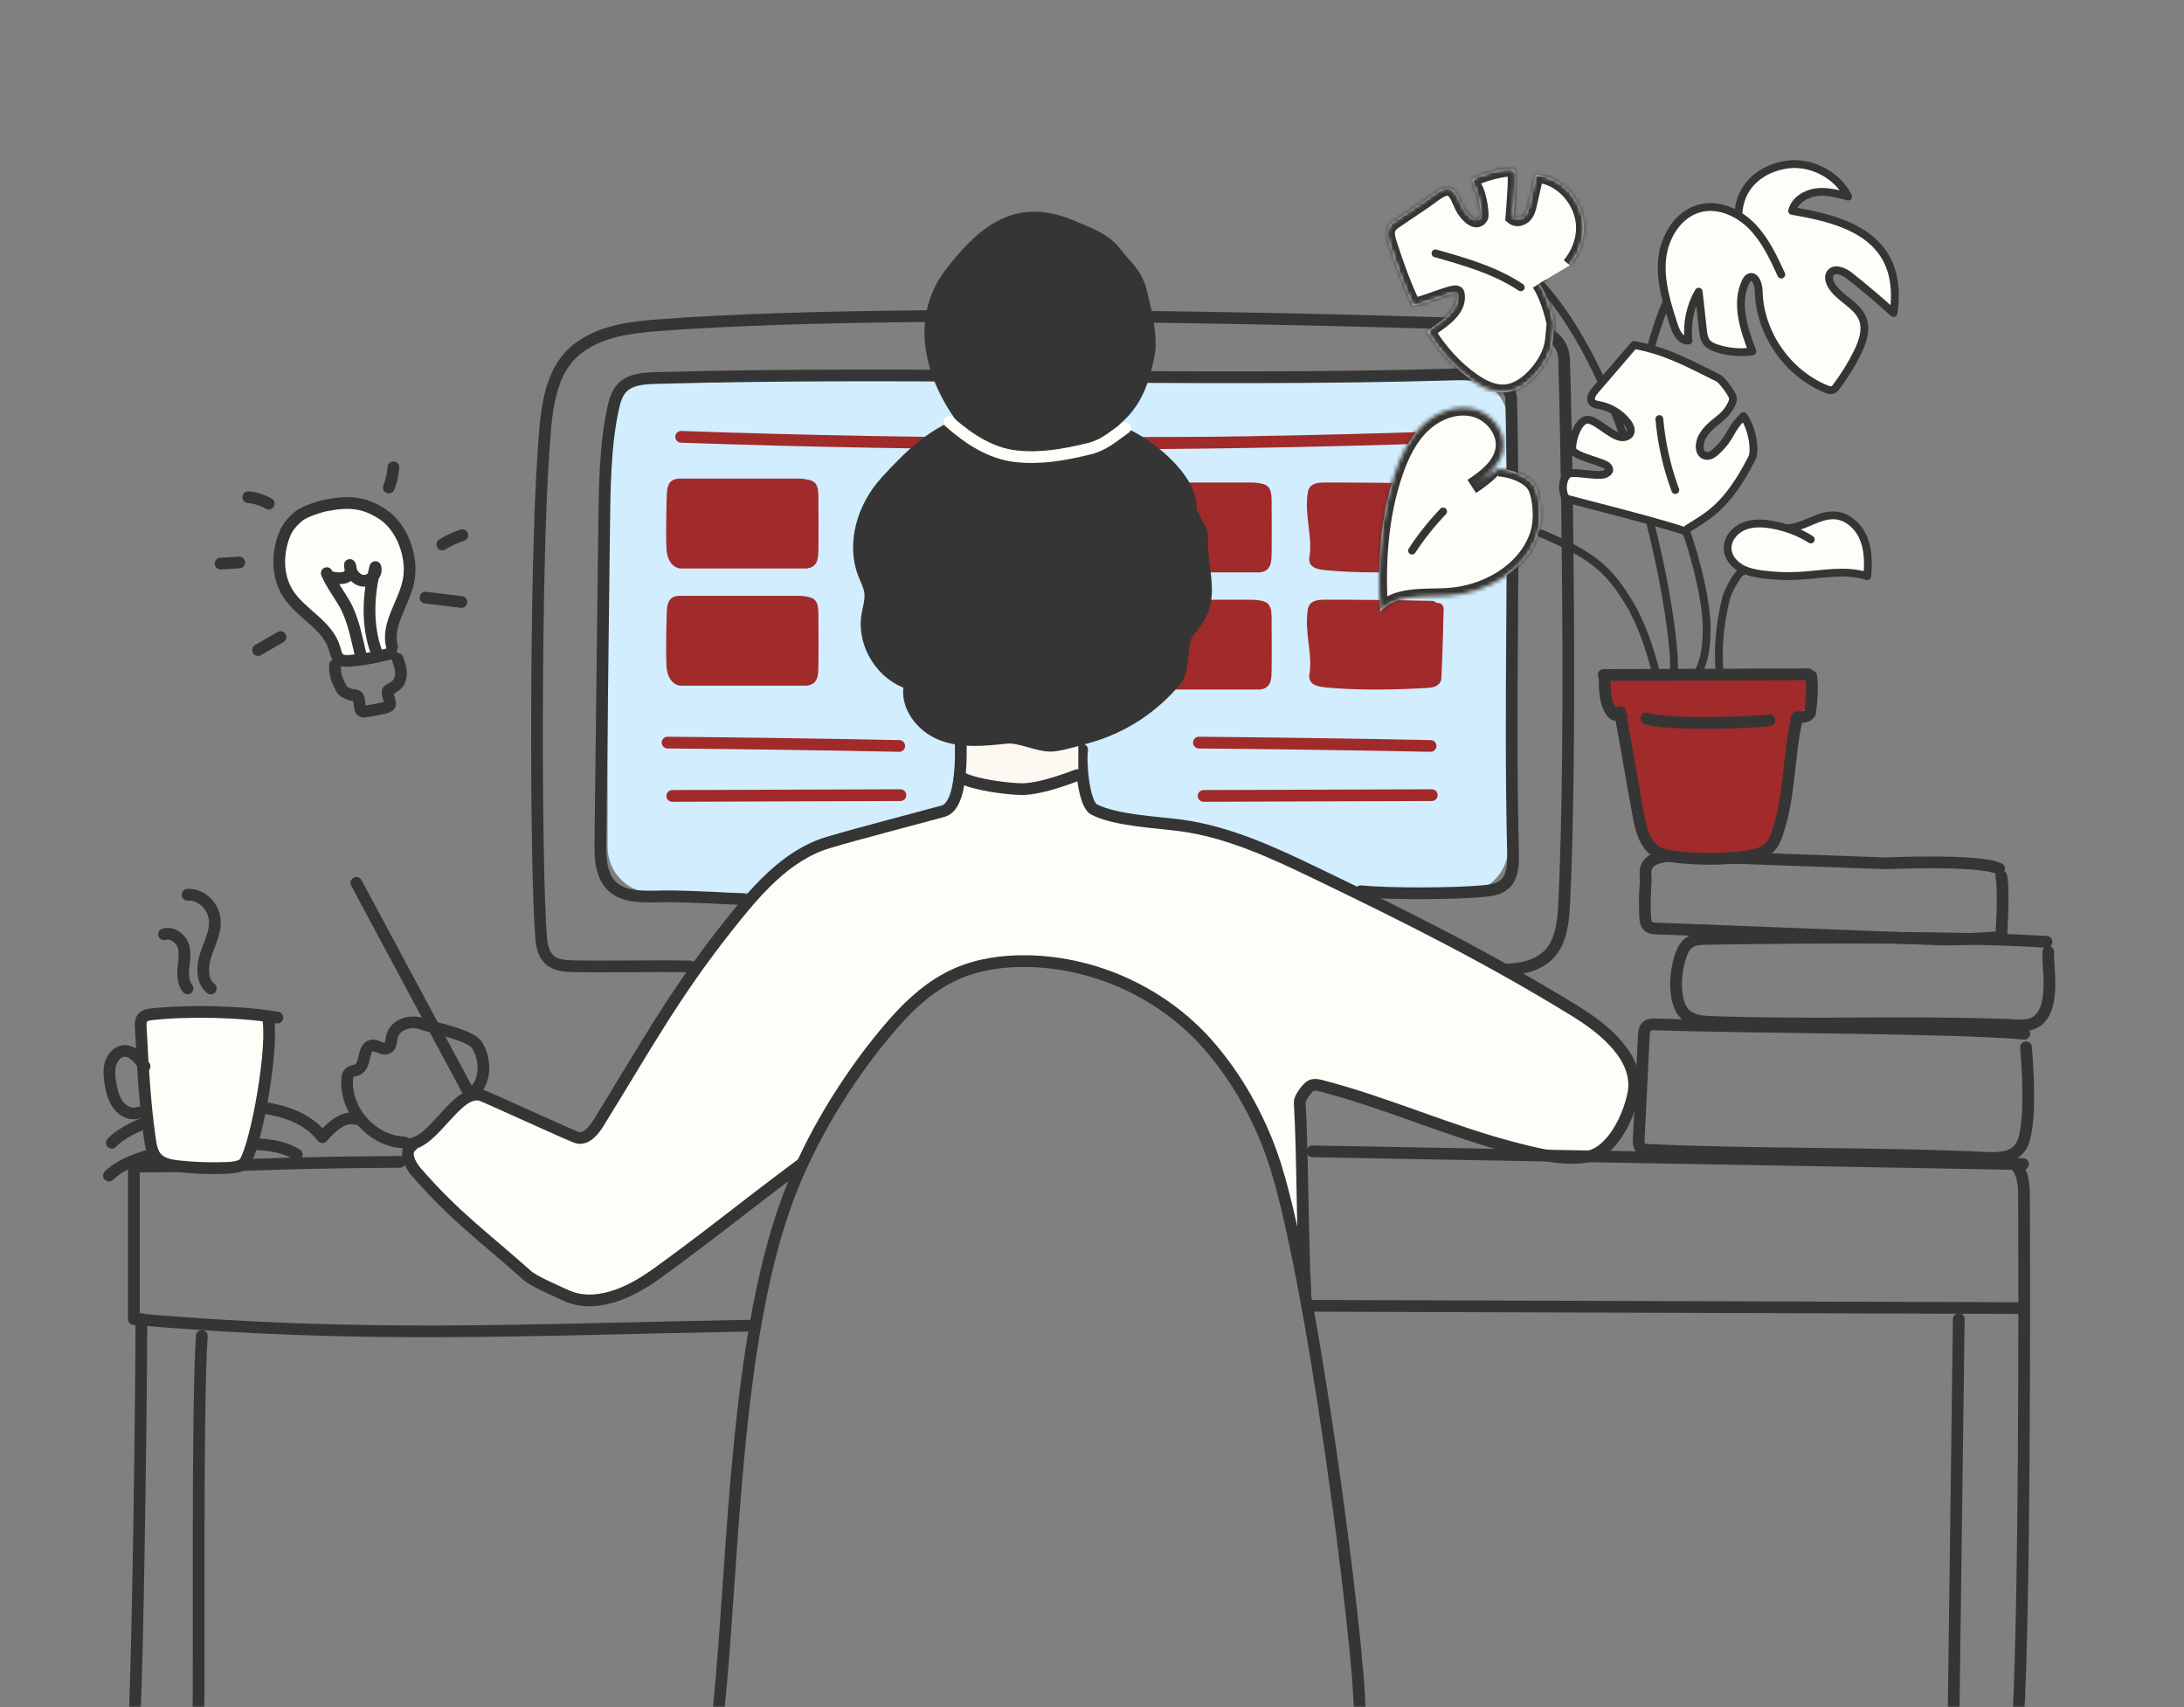
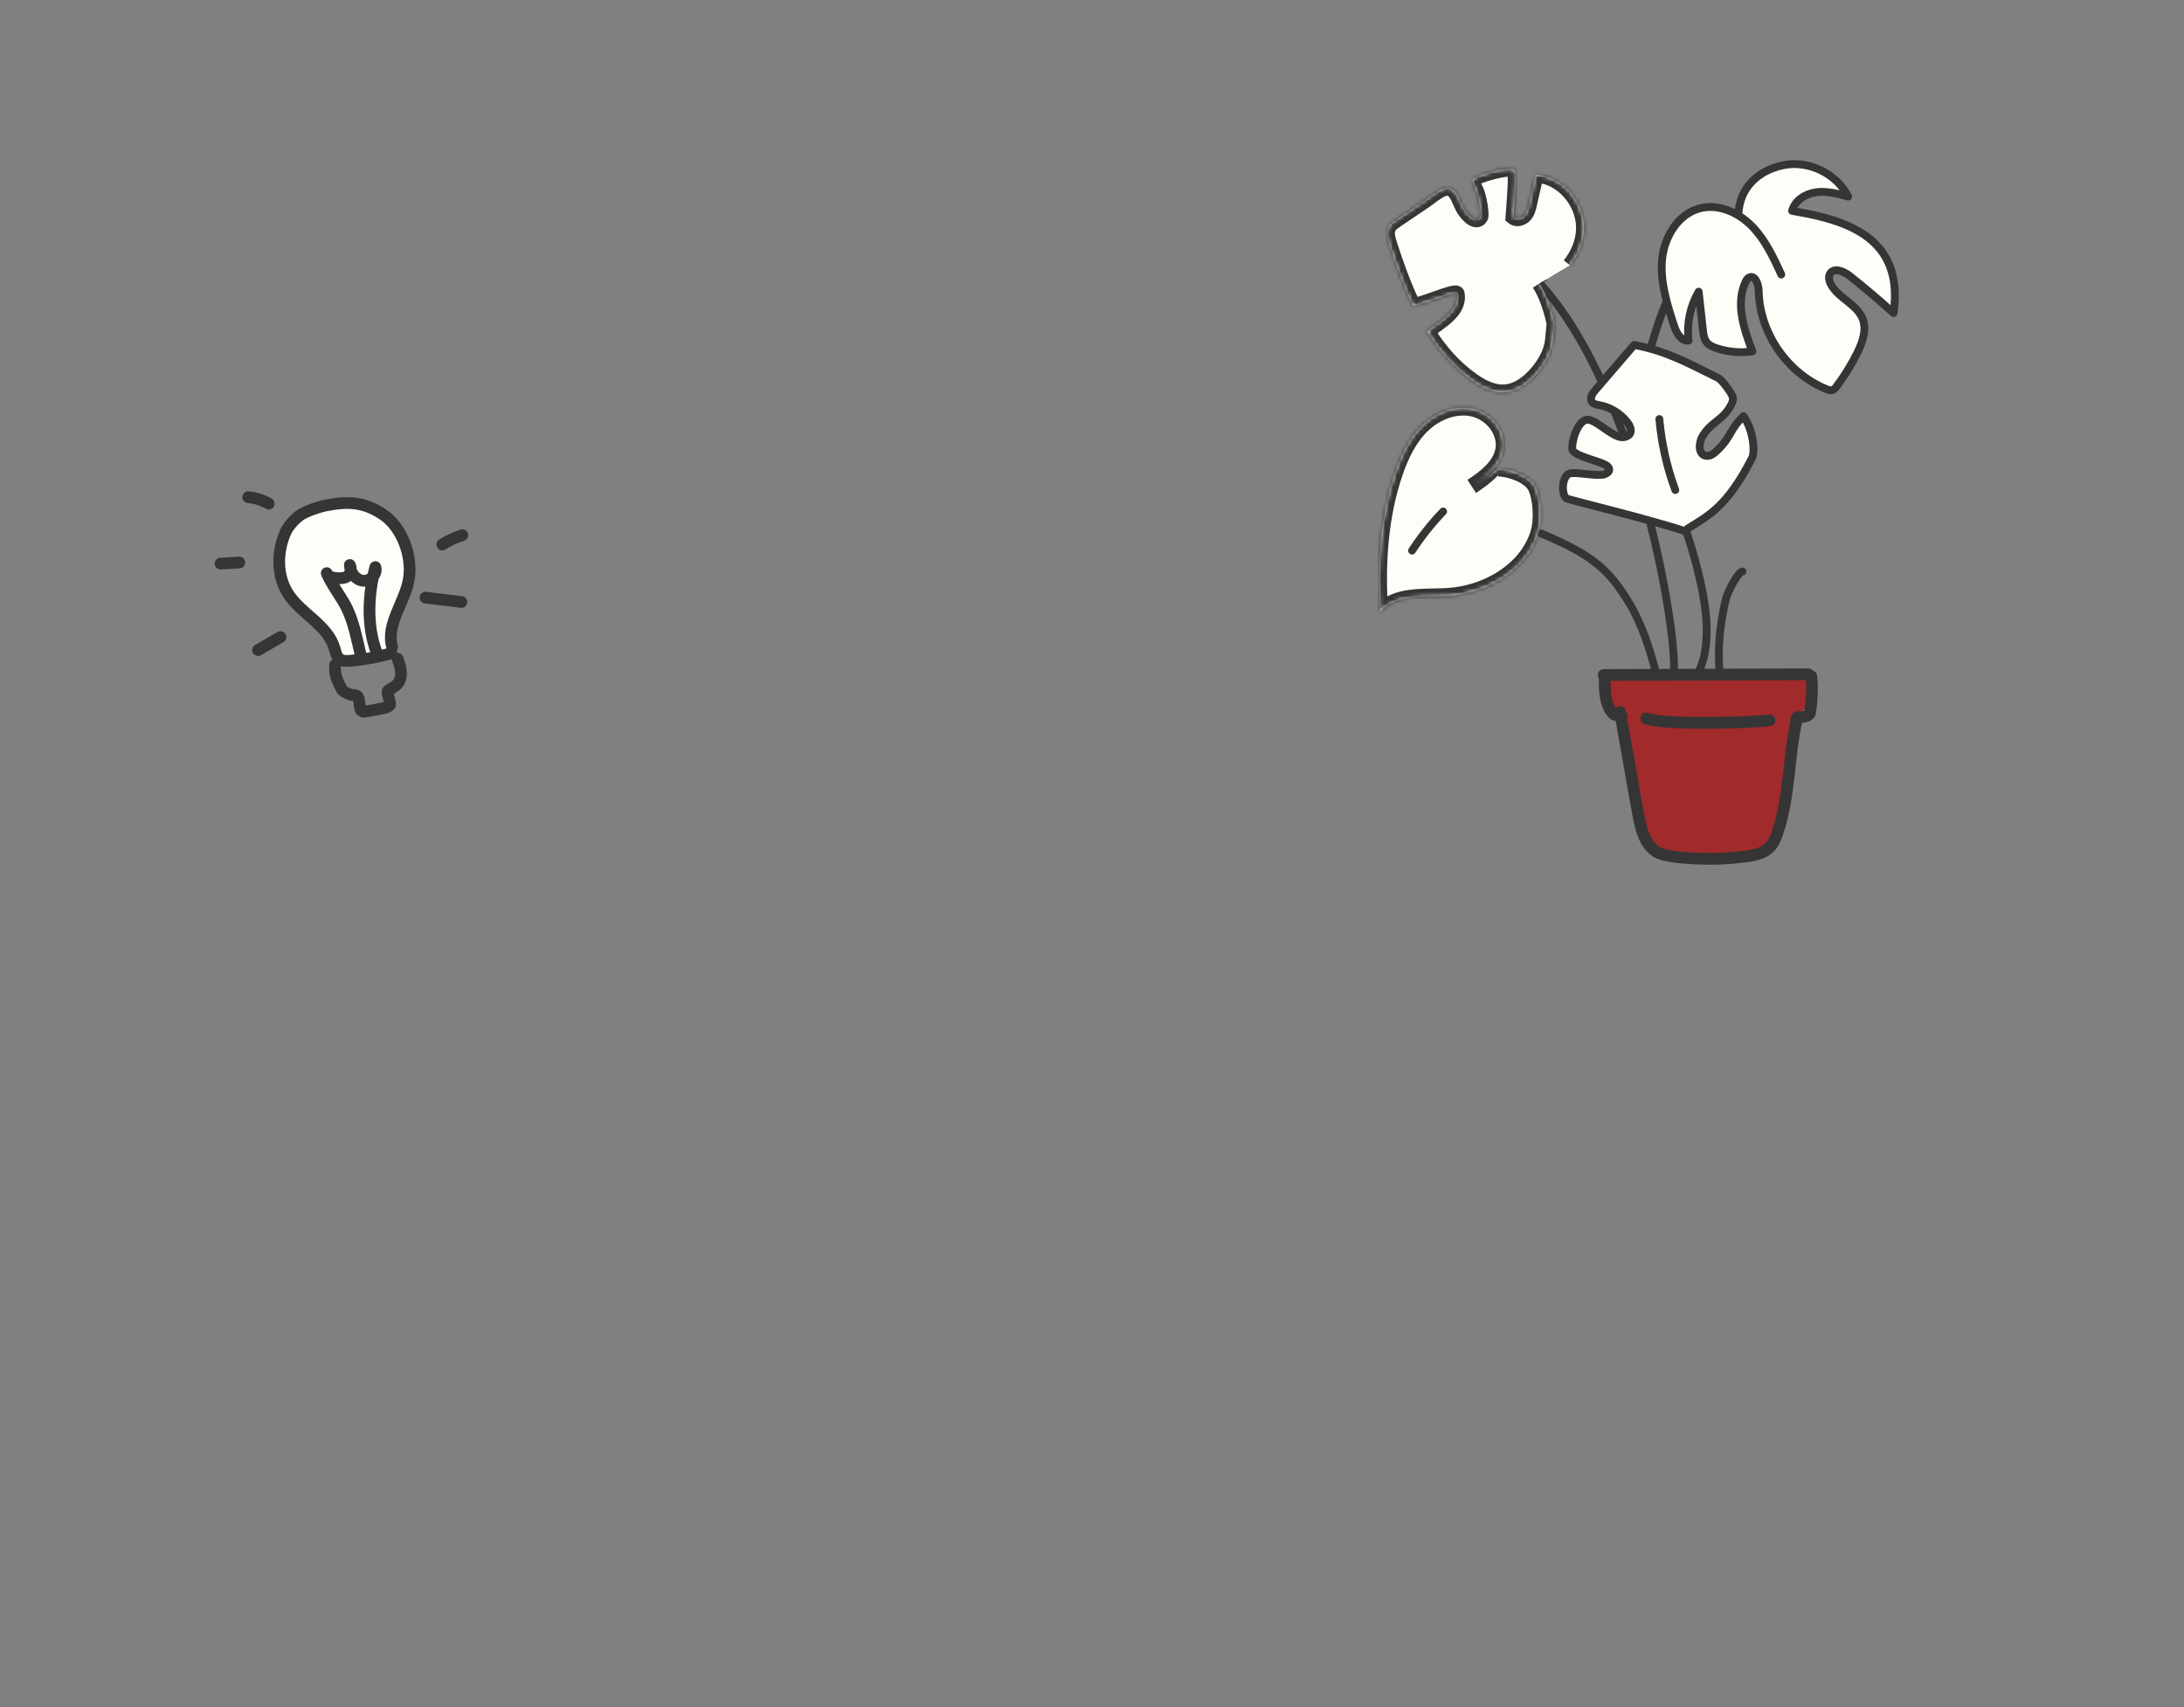
<svg xmlns="http://www.w3.org/2000/svg" width="559" height="437" viewBox="0 0 559 437" fill="none">
  <rect x="0" y="0" width="559" height="437" fill="#808080" stroke="none" />
  <mask id="mask0_142_333" style="mask-type:alpha" maskUnits="userSpaceOnUse" x="0" y="0" width="559" height="437">
-     <path d="M30 0H529C545.569 0 559 13.431 559 30V407C559 423.569 545.569 437 529 437H30C13.431 437 0 423.569 0 407V30C0 13.431 13.431 0 30 0Z" fill="#FEF8F3" />
-   </mask>
+     </mask>
  <g mask="url(#mask0_142_333)">
    <path d="M167.29 96.52H374.27C380.77 96.52 386.04 101.79 386.04 108.29V216.83C386.04 223.33 380.77 228.6 374.27 228.6H167.29C160.79 228.6 155.52 223.33 155.52 216.83V108.29C155.52 101.79 160.79 96.52 167.29 96.52Z" fill="#D1EDFE" />
    <path d="M332.61 326.33L325.46 295.32L313.63 271.58L291.34 252.87L275.11 246.55L249.8 247.1L233.57 256.45L213.76 281.07L203.59 300.74L183.43 314.09L157.23 331.42L150.49 332.1L134.95 326.46L106.55 299.98L104.82 294.97L122.16 278.87L147.99 291.23L154.07 286.44L183.78 240.77L200.15 221.79L222.98 212.16L243.34 207.62L244.85 200.19L266.79 201.84L276.69 198.65L280.1 207.62L311.43 212.85L344.85 228.25L396.78 254.87L414.52 267.25L418.23 275.5L414.93 287.68L408.95 295.72L392.86 296.13L336 278L333 281L335.29 327.08L332.61 326.33Z" fill="#FFFDF7" />
    <path d="M348 438C348.03 421.677 335.602 323.812 325.532 295.547C321.908 285.386 316.497 275.784 309.419 267.623C297.915 254.381 280.617 246.319 263.048 246.009C256.804 245.899 250.469 246.749 244.767 249.28C238.493 252.06 233.252 256.751 228.745 261.902C218.384 273.724 209.008 288.636 203.054 303.158C188.016 339.854 187.976 397.504 184 436.94" stroke="#353535" stroke-width="3" stroke-linecap="round" stroke-linejoin="round" />
    <path d="M276.98 191.89C276.49 194.83 277.31 205.83 280.06 207.21C285.77 210.06 296 210.42 302.32 211.28C314.37 212.92 325.61 218.12 336.56 223.39C360.13 234.74 380.87 245.09 403.16 258.79C411.05 263.64 419.88 271.05 418.02 280.12C416.76 286.28 412.41 295.11 406.2 296.07C399.99 297.03 393.7 295.44 387.62 293.87C370.92 289.55 354.93 282.25 338.23 277.93C337.24 277.67 336.09 277.45 335.27 278.06C334.37 278.74 332.59 281.08 332.66 282.2C333.45 295.03 333.34 317.97 334.13 330.79" stroke="#353535" stroke-width="3" stroke-linecap="round" stroke-linejoin="round" />
    <path d="M247 188H276V199L262 202L247 201V188Z" fill="#FEF8F3" />
    <path d="M245.68 186.3C245.68 186.3 247.47 205.97 241.42 207.62C233.5 209.78 219.94 213.28 212.07 215.62C201.02 218.9 193.17 228.43 186.02 237.47C172.32 254.79 164.89 268.55 153.25 287.32C152.03 289.29 150.29 291.55 147.99 291.24C146.85 291.08 124.2 280.58 123.07 280.29C116.81 278.68 111.08 292.7 104.62 292.84" stroke="#353535" stroke-width="3" stroke-linecap="round" stroke-linejoin="round" />
    <path d="M205.1 297.99C190.5 308.82 182.66 315.45 167.92 326.1C161.1 331.03 152.09 335.11 144.52 331.42C142.39 330.38 136.72 328.04 134.95 326.46C123.52 316.27 116.6 311.52 106.55 299.98C104.86 298.04 103.31 294.76 105.42 293.29" stroke="#353535" stroke-width="3" stroke-linecap="round" stroke-linejoin="round" />
    <path d="M119.58 278.91L91.21 225.98" stroke="#353535" stroke-width="3" stroke-linecap="round" stroke-linejoin="round" />
    <path d="M120.51 280.04C124.22 277.77 124.7 271.51 122.06 267.45C120.37 264.85 110.75 263.05 107.83 262.02C104.91 260.99 100.98 262.32 100.32 265.35C100.09 266.41 100.14 267.77 99.18 268.27C97.95 268.91 96.56 267.4 95.19 267.61C92.73 267.99 93.8 272.5 91.62 273.71C90.92 274.1 89.99 274.06 89.42 274.62C89 275.04 88.9 275.68 88.86 276.27C88.32 284.35 95.39 292.15 103.48 292.41" stroke="#353535" stroke-width="3" stroke-linecap="round" stroke-linejoin="round" />
    <path d="M275.66 198.4C275.66 198.4 266.86 201.98 261.63 201.98C258.16 201.98 249.25 200.88 245.95 198.95" stroke="#353535" stroke-width="3" stroke-linecap="round" stroke-linejoin="round" />
    <path d="M348.29 228.12C355.64 228.85 372.39 228.78 379.75 228.08C381.61 227.9 383.57 227.63 385 226.44C387.22 224.58 387.33 221.26 387.26 218.37C386.3 178.68 387.76 142.09 386.8 102.4C386.8 102.4 387.69 95.38 372.34 95.84C304.16 97.85 235.92 94.85 167.74 96.76C164.69 96.85 161.3 97.08 159.2 99.3C157.87 100.71 157.33 102.67 156.92 104.55C154.86 113.88 154.74 125.32 154.63 134.88C154.31 161.66 153.99 188.44 153.67 215.22C153.63 218.67 153.64 222.31 155.41 225.27C158.23 230 164.48 229.52 169.98 229.42C175.48 229.32 190.11 230.16 190.11 230.16" stroke="#353535" stroke-width="3" stroke-linecap="round" stroke-linejoin="round" />
    <path d="M176.63 247.37C168.08 247.19 155.42 247.49 146.87 247.31C144.64 247.26 142.19 247.13 140.58 245.59C139.14 244.21 138.67 242.08 138.51 240.09C137.01 221.19 137.01 145.56 139.07 116.27C139.77 106.28 140.11 95 148.15 89.03C153.92 84.75 161.21 83.8 168.37 83.25C240.82 77.74 389.85 83.4 389.85 83.4C389.85 83.4 400.03 83.95 400.34 92.07C400.72 102.13 402.59 189.29 400.28 232.51C399.8 241.39 397.25 247.64 385.7 248.19" stroke="#353535" stroke-width="3" stroke-linecap="round" stroke-linejoin="round" />
    <path d="M517.81 297.96C453.44 296.76 400.28 295.9 335.91 294.69" stroke="#353535" stroke-width="3" stroke-linecap="round" stroke-linejoin="round" />
    <path d="M102.35 297.38C62.73 297.67 73.88 298.33 34.26 298.61V337.61C92.39 342.69 133.14 340.36 191.48 339.31" stroke="#353535" stroke-width="3" stroke-linecap="round" stroke-linejoin="round" />
    <path d="M515.54 297.93C517.84 299.86 518.04 303.27 518.05 306.27C518.18 336.8 518.2 408.96 516.6 439.45" stroke="#353535" stroke-width="3" stroke-linecap="round" stroke-linejoin="round" />
    <path d="M517.16 334.81C463.79 334.62 389.12 334.42 335.74 334.23" stroke="#353535" stroke-width="3" stroke-linecap="round" stroke-linejoin="round" />
    <path d="M501.35 337.63L500.03 438.62" stroke="#353535" stroke-width="3" stroke-linecap="round" stroke-linejoin="round" />
    <path d="M36.19 337.61C36.16 356.6 35.37 421.32 34.4 440.28" stroke="#353535" stroke-width="3" stroke-linecap="round" stroke-linejoin="round" />
    <path d="M51.65 341.93C50.41 361.1 51.05 422.17 50.77 441.38" stroke="#353535" stroke-width="3" stroke-linecap="round" stroke-linejoin="round" />
    <path d="M518.56 268.07C518.56 268.07 519.86 282.13 518.56 289.33C518.27 290.96 517.94 292.67 516.9 293.97C514.92 296.44 511.26 296.5 508.1 296.34C481.79 295.03 447.96 295.61 421.64 294.3C421.04 294.27 420.39 294.22 419.95 293.81C419.4 293.3 419.4 292.45 419.44 291.71C419.87 282.82 420.3 273.93 420.74 265.05C420.78 264.23 420.86 263.31 421.46 262.75C422.07 262.18 423 262.17 423.83 262.2C448.95 263.07 498.54 262.92 518.14 264.57" stroke="#353535" stroke-width="3" stroke-linecap="round" stroke-linejoin="round" />
    <path d="M524.262 243.618C523.962 246.848 526.272 257.648 521.482 261.288C519.302 262.948 516.252 262.408 513.512 262.308C488.312 261.368 463.182 262.508 437.982 261.568C435.502 261.478 433.232 261.298 431.382 259.638C428.482 257.048 428.682 250.348 429.622 246.578C430.152 244.438 430.852 242.068 432.782 241.008C433.912 240.388 435.262 240.348 436.552 240.318C466.432 239.798 504.562 239.828 523.812 241.068" stroke="#353535" stroke-width="3" stroke-linecap="round" stroke-linejoin="round" />
    <path d="M512.222 224.267C513.022 227.637 512.222 239.807 512.222 239.807C512.222 239.807 501.872 240.657 496.312 240.447C472.212 239.517 448.102 238.587 424.002 237.657C423.282 237.627 422.502 237.577 421.942 237.127C421.232 236.547 421.122 235.527 421.082 234.617C420.942 231.747 420.982 228.867 421.202 226.007C421.382 223.627 420.582 222.367 422.272 220.687C424.722 218.237 433.272 219.177 433.272 219.177L482.652 220.967C482.652 220.967 506.702 219.877 511.672 222.347" stroke="#353535" stroke-width="3" stroke-linecap="round" stroke-linejoin="round" />
    <path d="M91.21 286.44C88.05 285.39 84.68 288.54 82.51 291.06C77.64 284.68 68.71 283.22 60.68 283.01C47.13 282.65 32.62 288.06 28.64 292.49" stroke="#353535" stroke-width="3" stroke-linecap="round" stroke-linejoin="round" />
    <path d="M75.96 295.5C72.2 293.12 67.52 292.88 63.07 292.79C57.27 292.68 51.43 292.72 45.75 293.9C40.07 295.08 32.01 296.83 27.88 300.9" stroke="#353535" stroke-width="3" stroke-linecap="round" stroke-linejoin="round" />
    <path d="M368.74 111.91C303.96 114.12 239.11 114.08 174.34 111.81L368.74 111.91Z" fill="#A12A2A" />
    <path d="M368.74 111.91C303.96 114.12 239.11 114.08 174.34 111.81" stroke="#A12A2A" stroke-width="3" stroke-linecap="round" stroke-linejoin="round" />
    <path d="M368 155.815C368 155.815 367.754 167.439 367.43 173.406C367.42 173.669 367.39 173.945 367.056 174.161C366.564 174.484 365.571 174.568 364.685 174.615C356.551 175.073 347.709 175.23 339.693 174.475C338.581 174.369 337.322 174.208 336.831 173.763C336.535 173.5 336.575 173.19 336.624 172.893C337.588 167.355 335.276 161.697 336.24 156.158C336.29 155.853 336.368 155.522 336.85 155.297C337.44 155.022 338.414 155 339.289 155C348.378 154.992 357.456 155.094 366.534 155.302" fill="#A12A2A" />
    <path d="M368 155.815C368 155.815 367.754 167.439 367.43 173.406C367.42 173.669 367.39 173.945 367.056 174.161C366.564 174.484 365.571 174.568 364.685 174.615C356.551 175.073 347.709 175.23 339.693 174.475C338.581 174.369 337.322 174.208 336.831 173.763C336.535 173.5 336.575 173.19 336.624 172.893C337.588 167.355 335.276 161.697 336.24 156.158C336.29 155.853 336.368 155.522 336.85 155.297C337.44 155.022 338.414 155 339.289 155C348.378 154.992 357.456 155.094 366.534 155.302" stroke="#A12A2A" stroke-width="3" stroke-linecap="round" stroke-linejoin="round" />
    <path d="M207.961 156.578C207.961 156.578 208.071 169.924 207.921 171.968C207.881 172.481 207.781 173.007 207.572 173.383C207.262 173.95 206.303 174 206.303 174H174.294C173.145 174 172.186 172.469 172.086 170.483C171.886 166.224 172.086 159.302 172.166 156.733C172.196 155.952 172.236 155.097 172.566 154.551C172.935 153.916 174.054 154.004 174.054 154.004H204.684C204.684 154.004 206.602 154.083 207.352 154.517C208.101 154.951 207.861 156.707 207.991 158.055" fill="#A12A2A" />
    <path d="M207.961 156.578C207.961 156.578 208.071 169.924 207.921 171.968C207.881 172.481 207.781 173.007 207.572 173.383C207.262 173.95 206.303 174 206.303 174H174.294C173.145 174 172.186 172.469 172.086 170.483C171.886 166.224 172.086 159.302 172.166 156.733C172.196 155.952 172.236 155.097 172.566 154.551C172.935 153.916 174.054 154.004 174.054 154.004H204.684C204.684 154.004 206.602 154.083 207.352 154.517C208.101 154.951 207.861 156.707 207.991 158.055" stroke="#A12A2A" stroke-width="3" stroke-linecap="round" stroke-linejoin="round" />
    <path d="M323.961 157.578C323.961 157.578 324.071 170.924 323.921 172.968C323.881 173.481 323.781 174.007 323.572 174.383C323.262 174.95 322.303 175 322.303 175H290.294C289.145 175 288.186 173.469 288.086 171.483C287.886 167.224 288.086 160.302 288.166 157.733C288.196 156.952 288.236 156.097 288.566 155.551C288.935 154.916 290.054 155.004 290.054 155.004H320.684C320.684 155.004 322.602 155.083 323.352 155.517C324.101 155.951 323.861 157.707 323.991 159.055" fill="#A12A2A" />
    <path d="M323.961 157.578C323.961 157.578 324.071 170.924 323.921 172.968C323.881 173.481 323.781 174.007 323.572 174.383C323.262 174.95 322.303 175 322.303 175H290.294C289.145 175 288.186 173.469 288.086 171.483C287.886 167.224 288.086 160.302 288.166 157.733C288.196 156.952 288.236 156.097 288.566 155.551C288.935 154.916 290.054 155.004 290.054 155.004H320.684C320.684 155.004 322.602 155.083 323.352 155.517C324.101 155.951 323.861 157.707 323.991 159.055" stroke="#A12A2A" stroke-width="3" stroke-linecap="round" stroke-linejoin="round" />
    <path d="M368 125.815C368 125.815 367.754 137.439 367.43 143.406C367.42 143.669 367.39 143.945 367.056 144.161C366.564 144.484 365.571 144.568 364.685 144.615C356.551 145.073 347.709 145.23 339.693 144.475C338.581 144.369 337.322 144.208 336.831 143.763C336.535 143.5 336.575 143.19 336.624 142.893C337.588 137.355 335.276 131.697 336.24 126.158C336.29 125.853 336.368 125.522 336.85 125.297C337.44 125.022 338.414 125 339.289 125C348.378 124.992 357.456 125.094 366.534 125.302" fill="#A12A2A" />
    <path d="M368 125.815C368 125.815 367.754 137.439 367.43 143.406C367.42 143.669 367.39 143.945 367.056 144.161C366.564 144.484 365.571 144.568 364.685 144.615C356.551 145.073 347.709 145.23 339.693 144.475C338.581 144.369 337.322 144.208 336.831 143.763C336.535 143.5 336.575 143.19 336.624 142.893C337.588 137.355 335.276 131.697 336.24 126.158C336.29 125.853 336.368 125.522 336.85 125.297C337.44 125.022 338.414 125 339.289 125C348.378 124.992 357.456 125.094 366.534 125.302" stroke="#A12A2A" stroke-width="3" stroke-linecap="round" stroke-linejoin="round" />
    <path d="M207.961 126.578C207.961 126.578 208.071 139.924 207.921 141.968C207.881 142.481 207.781 143.007 207.572 143.383C207.262 143.95 206.303 144 206.303 144H174.294C173.145 144 172.186 142.469 172.086 140.483C171.886 136.224 172.086 129.302 172.166 126.733C172.196 125.952 172.236 125.097 172.566 124.551C172.935 123.916 174.054 124.004 174.054 124.004H204.684C204.684 124.004 206.602 124.083 207.352 124.517C208.101 124.951 207.861 126.707 207.991 128.055" fill="#A12A2A" />
    <path d="M207.961 126.578C207.961 126.578 208.071 139.924 207.921 141.968C207.881 142.481 207.781 143.007 207.572 143.383C207.262 143.95 206.303 144 206.303 144H174.294C173.145 144 172.186 142.469 172.086 140.483C171.886 136.224 172.086 129.302 172.166 126.733C172.196 125.952 172.236 125.097 172.566 124.551C172.935 123.916 174.054 124.004 174.054 124.004H204.684C204.684 124.004 206.602 124.083 207.352 124.517C208.101 124.951 207.861 126.707 207.991 128.055" stroke="#A12A2A" stroke-width="3" stroke-linecap="round" stroke-linejoin="round" />
    <path d="M323.961 127.578C323.961 127.578 324.071 140.924 323.921 142.968C323.881 143.481 323.781 144.007 323.572 144.383C323.262 144.95 322.303 145 322.303 145H290.294C289.145 145 288.186 143.469 288.086 141.483C287.886 137.224 288.086 130.302 288.166 127.733C288.196 126.952 288.236 126.097 288.566 125.551C288.935 124.916 290.054 125.004 290.054 125.004H320.684C320.684 125.004 322.602 125.083 323.352 125.517C324.101 125.951 323.861 127.707 323.991 129.055" fill="#A12A2A" />
    <path d="M323.961 127.578C323.961 127.578 324.071 140.924 323.921 142.968C323.881 143.481 323.781 144.007 323.572 144.383C323.262 144.95 322.303 145 322.303 145H290.294C289.145 145 288.186 143.469 288.086 141.483C287.886 137.224 288.086 130.302 288.166 127.733C288.196 126.952 288.236 126.097 288.566 125.551C288.935 124.916 290.054 125.004 290.054 125.004H320.684C320.684 125.004 322.602 125.083 323.352 125.517C324.101 125.951 323.861 127.707 323.991 129.055" stroke="#A12A2A" stroke-width="3" stroke-linecap="round" stroke-linejoin="round" />
    <path d="M281.44 109.27C289.7 109.46 305.19 121.58 304.75 129.83C304.65 131.79 307.85 135.45 307.7 137.4C307.2 143.86 310.21 150.7 307.64 156.65C306.82 158.54 305.5 160.15 304.19 161.74C302.11 164.27 303.25 171.35 301.17 173.88C295.32 180.99 287.58 186.13 278.72 188.63C276.32 189.31 272.17 190.56 269.7 190.83C265.91 191.25 261.23 188.43 257.44 188.85C251.91 189.46 246.12 190.04 240.94 188.01C235.76 185.97 231.51 180.41 232.93 175.03C225.77 172.86 220.83 165 221.97 157.6C222.28 155.61 222.98 153.62 222.73 151.62C222.53 149.99 221.71 148.51 221.11 146.98C218 139.03 220.94 129.63 226.69 123.32C232.44 117.01 238.82 110.64 246.99 108.16C238.01 96.52 234.32 81.48 243.3 69.84C252.28 58.2 260.88 52.14 274.42 57.88C278.3 59.52 282.87 61.14 285.43 64.48C288.63 68.67 290.89 69.82 292.14 74.94C293.31 79.73 294.96 86.2 294 91.03C292.01 101.02 288.81 106.57 279.76 111.25" fill="#353535" />
    <path d="M281.44 109.27C289.7 109.46 305.19 121.58 304.75 129.83C304.65 131.79 307.85 135.45 307.7 137.4C307.2 143.86 310.21 150.7 307.64 156.65C306.82 158.54 305.5 160.15 304.19 161.74C302.11 164.27 303.25 171.35 301.17 173.88C295.32 180.99 287.58 186.13 278.72 188.63C276.32 189.31 272.17 190.56 269.7 190.83C265.91 191.25 261.23 188.43 257.44 188.85C251.91 189.46 246.12 190.04 240.94 188.01C235.76 185.97 231.51 180.41 232.93 175.03C225.77 172.86 220.83 165 221.97 157.6C222.28 155.61 222.98 153.62 222.73 151.62C222.53 149.99 221.71 148.51 221.11 146.98C218 139.03 220.94 129.63 226.69 123.32C232.44 117.01 238.82 110.64 246.99 108.16C238.01 96.52 234.32 81.48 243.3 69.84C252.28 58.2 260.88 52.14 274.42 57.88C278.3 59.52 282.87 61.14 285.43 64.48C288.63 68.67 290.89 69.82 292.14 74.94C293.31 79.73 294.96 86.2 294 91.03C292.01 101.02 288.81 106.57 279.76 111.25" stroke="#353535" stroke-width="3" stroke-linecap="round" stroke-linejoin="round" />
    <path d="M288 109.56C284.754 111.854 282.508 113.954 278.749 114.862C272.477 116.381 266.408 117.492 260.017 116.779C253.627 116.065 248.034 112.435 243 108" stroke="#FFFDF7" stroke-width="3" stroke-linecap="round" stroke-linejoin="round" />
    <path d="M366.16 190.93C346.39 190.53 326.63 190.25 306.86 190.07" stroke="#A12A2A" stroke-width="3" stroke-linecap="round" stroke-linejoin="round" />
    <path d="M366.47 203.52C347 203.59 327.54 203.66 308.07 203.72" stroke="#A12A2A" stroke-width="3" stroke-linecap="round" stroke-linejoin="round" />
    <path d="M230.16 190.93C210.39 190.53 190.63 190.25 170.86 190.07" stroke="#A12A2A" stroke-width="3" stroke-linecap="round" stroke-linejoin="round" />
    <path d="M230.47 203.52C211 203.59 191.54 203.66 172.07 203.72" stroke="#A12A2A" stroke-width="3" stroke-linecap="round" stroke-linejoin="round" />
    <path d="M68.718 261.169C69.895 270.744 64.771 296.509 62.153 298.03C60.904 298.758 59.391 298.869 57.941 298.933C53.874 299.099 49.791 298.956 45.739 298.521C43.69 298.299 41.472 297.903 40.095 296.39C38.942 295.123 38.63 293.341 38.39 291.654C37.02 282.102 36.524 272.463 36.02 262.832C35.98 262.064 35.956 261.224 36.42 260.607C36.964 259.878 37.973 259.704 38.878 259.609C48.126 258.571 61.841 258.864 71 260.456" fill="#FFFDF7" />
    <path d="M68.718 261.169C69.895 270.744 64.771 296.509 62.153 298.03C60.904 298.758 59.391 298.869 57.941 298.933C53.874 299.099 49.791 298.956 45.739 298.521C43.69 298.299 41.472 297.903 40.095 296.39C38.942 295.123 38.63 293.341 38.39 291.654C37.02 282.102 36.524 272.463 36.02 262.832C35.98 262.064 35.956 261.224 36.42 260.607C36.964 259.878 37.973 259.704 38.878 259.609C48.126 258.571 61.841 258.864 71 260.456" stroke="#353535" stroke-width="3" stroke-linecap="round" stroke-linejoin="round" />
    <path d="M37 272.939C35.623 270.917 33.749 268.652 31.424 269.045C29.898 269.305 28.728 270.736 28.284 272.302C27.84 273.867 27.988 275.559 28.247 277.179C28.573 279.225 29.091 281.317 30.335 282.922C31.579 284.519 33.719 285.487 35.549 284.747" stroke="#353535" stroke-width="3" stroke-linecap="round" stroke-linejoin="round" />
    <path d="M48 229.015C51.356 228.764 54.638 231.768 54.965 235.4C55.256 238.525 53.648 241.423 52.673 244.378C51.699 247.333 51.572 251.224 53.953 253" stroke="#353535" stroke-width="3" stroke-linecap="round" stroke-linejoin="round" />
    <path d="M42 239.134C43.994 238.531 46.138 240.053 46.825 241.846C47.511 243.64 47.172 245.604 46.975 247.5C46.777 249.395 46.777 251.453 48 253" stroke="#353535" stroke-width="3" stroke-linecap="round" stroke-linejoin="round" />
  </g>
  <path d="M68.778 128.906C67.169 127.996 65.371 127.427 63.534 127.249" stroke="#353535" stroke-width="3" stroke-linecap="round" stroke-linejoin="round" />
-   <path d="M100.695 119.613C100.576 121.384 100.179 123.143 99.523 124.791" stroke="#353535" stroke-width="3" stroke-linecap="round" stroke-linejoin="round" />
  <path d="M100.357 165.551C98.713 159.674 103.738 154.099 104.674 148.071C105.575 142.306 102.907 134.961 98.066 131.713C93.226 128.465 89.191 128.244 83.47 129.353C81.779 129.673 77.996 130.937 76.631 131.991C75.258 133.058 73.73 134.702 73.041 136.304C70.875 141.315 70.799 147.434 73.773 152.01C77.124 157.17 83.886 159.992 85.609 165.894C85.901 166.891 86.094 168.027 86.908 168.66C87.655 169.235 88.679 169.204 89.608 169.131C93.184 168.829 96.725 168.184 100.176 167.187" fill="#FFFDF7" />
  <path d="M100.357 165.551C98.713 159.674 103.738 154.099 104.674 148.071C105.575 142.306 102.907 134.961 98.066 131.713C93.226 128.465 89.191 128.244 83.47 129.353C81.779 129.673 77.996 130.937 76.631 131.991C75.258 133.058 73.73 134.702 73.041 136.304C70.875 141.315 70.799 147.434 73.773 152.01C77.124 157.17 83.886 159.992 85.609 165.894C85.901 166.891 86.094 168.027 86.908 168.66C87.655 169.235 88.679 169.204 89.608 169.131C93.184 168.829 96.725 168.184 100.176 167.187" stroke="#353535" stroke-width="3" stroke-linecap="round" stroke-linejoin="round" />
  <path d="M61.257 143.979C59.651 144.067 58.058 144.163 56.452 144.252" stroke="#353535" stroke-width="3" stroke-linecap="round" stroke-linejoin="round" />
  <path d="M118.34 136.982C116.535 137.551 114.806 138.359 113.205 139.361" stroke="#353535" stroke-width="3" stroke-linecap="round" stroke-linejoin="round" />
  <path d="M96.315 166.799C93.848 160.056 94.223 152.072 96.071 145.146C96.668 146.935 94.729 148.874 92.859 148.64C90.986 148.396 89.631 146.503 89.541 144.61C90.193 145.749 89.569 147.4 88.326 147.82C87.08 148.231 83.784 147.991 83.638 146.696C84.766 149.554 87.45 152.899 88.791 155.667C90.599 159.413 91.355 163.674 92.336 167.714" stroke="#353535" stroke-width="3" stroke-linecap="round" stroke-linejoin="round" />
  <path d="M118.091 154.08C115.032 153.712 111.96 153.336 108.902 152.968" stroke="#353535" stroke-width="3" stroke-linecap="round" stroke-linejoin="round" />
  <path d="M71.789 163.06C69.872 164.165 67.968 165.278 66.05 166.384" stroke="#353535" stroke-width="3" stroke-linecap="round" stroke-linejoin="round" />
  <path d="M101.77 168.632C102.154 169.714 102.543 170.817 102.622 171.957C102.7 173.098 102.435 174.317 101.648 175.155C101.032 175.816 100.177 176.17 99.418 176.661C98.658 177.153 100.212 179.83 99.766 180.484C99.519 180.848 99.066 181.004 98.635 181.123C97.498 181.446 94.874 181.872 93.713 182.093C93.397 182.154 93.059 182.21 92.765 182.085C91.534 181.578 92.465 178.752 91.315 178.088C90.922 177.858 90.435 177.958 89.987 177.858C89.191 177.678 87.745 177.018 87.387 176.28C86.177 173.813 85.703 172.985 85.747 170.232" stroke="#353535" stroke-width="3" stroke-linecap="round" stroke-linejoin="round" />
  <path d="M394.155 72.539C420.645 101.668 430.352 168.431 428.18 173.228" stroke="#353535" stroke-width="2" stroke-linecap="round" stroke-linejoin="round" />
  <path d="M394.504 136.545C400.245 139.043 406.122 141.631 410.63 145.976C413.096 148.357 415.076 151.198 416.864 154.121C423.351 164.694 426.091 181.503 427.824 193.774" stroke="#353535" stroke-width="2" stroke-linecap="round" stroke-linejoin="round" />
  <path d="M446.004 146.271C445.046 146.148 442.244 151.246 441.771 153.231C439.243 163.702 438.654 175.583 444.531 188.943" stroke="#353535" stroke-width="2" stroke-linecap="round" stroke-linejoin="round" />
  <path d="M410.71 171.763C410.731 175.007 411.073 178.402 413.108 180.934C414.389 182.528 415.518 182.891 417.478 183.486C424.088 185.512 434.391 186.388 442.529 185.656C447.688 185.191 460.97 184.376 462.951 180.235C462.951 180.235 463.21 175.568 463.21 172.632" fill="#A12A2A" />
  <mask id="path-66-inside-1_142_333" fill="white">
    <path d="M394.045 72.545C395.887 75.413 397.148 79.437 397.868 82.77L397.456 87.13C397.066 90.436 395.298 93.448 393.066 95.918C391.024 98.177 388.386 100.127 385.359 100.401C382.277 100.675 379.317 99.176 376.796 97.389C372.192 94.138 368.534 89.943 365.528 85.222C364.691 83.913 373.871 80.814 372.878 75.235C372.672 74.073 362.075 79.076 361.562 78.001C359.177 73.004 357.279 67.7 355.594 62.478C355.115 60.999 354.669 59.295 355.479 57.968C355.889 57.29 356.567 56.825 357.224 56.38C359.711 54.696 362.198 53.013 364.691 51.336C366.411 50.172 369.356 47.407 371.267 48.208C373.118 48.981 373.693 51.917 374.783 53.601C375.878 55.284 377.926 57.236 378.919 55.497C379.221 54.97 378.626 50.529 377.673 48.577C377.269 47.75 376.776 46.873 376.934 45.97C377.091 45.095 386.86 42.144 387.723 43.623C388.25 44.526 387.612 51.891 387.345 55.531C388.174 56.208 389.496 55.847 390.216 55.052C390.935 54.258 391.196 53.164 391.428 52.123C391.991 49.659 392.545 47.202 393.107 44.738C399.834 45.067 405.403 51.562 405.396 58.29C405.396 61.8 404.019 65.175 401.8 67.892" />
  </mask>
  <path d="M394.045 72.545C395.887 75.413 397.148 79.437 397.868 82.77L397.456 87.13C397.066 90.436 395.298 93.448 393.066 95.918C391.024 98.177 388.386 100.127 385.359 100.401C382.277 100.675 379.317 99.176 376.796 97.389C372.192 94.138 368.534 89.943 365.528 85.222C364.691 83.913 373.871 80.814 372.878 75.235C372.672 74.073 362.075 79.076 361.562 78.001C359.177 73.004 357.279 67.7 355.594 62.478C355.115 60.999 354.669 59.295 355.479 57.968C355.889 57.29 356.567 56.825 357.224 56.38C359.711 54.696 362.198 53.013 364.691 51.336C366.411 50.172 369.356 47.407 371.267 48.208C373.118 48.981 373.693 51.917 374.783 53.601C375.878 55.284 377.926 57.236 378.919 55.497C379.221 54.97 378.626 50.529 377.673 48.577C377.269 47.75 376.776 46.873 376.934 45.97C377.091 45.095 386.86 42.144 387.723 43.623C388.25 44.526 387.612 51.891 387.345 55.531C388.174 56.208 389.496 55.847 390.216 55.052C390.935 54.258 391.196 53.164 391.428 52.123C391.991 49.659 392.545 47.202 393.107 44.738C399.834 45.067 405.403 51.562 405.396 58.29C405.396 61.8 404.019 65.175 401.8 67.892" fill="#FFFDF7" />
  <path d="M397.868 82.77L399.859 82.959L399.888 82.651L399.823 82.348L397.868 82.77ZM397.456 87.13L399.442 87.364L399.445 87.341L399.447 87.318L397.456 87.13ZM393.066 95.918L394.55 97.26L394.55 97.259L393.066 95.918ZM385.359 100.401L385.536 102.393L385.539 102.393L385.359 100.401ZM376.796 97.389L377.952 95.757L377.949 95.755L376.796 97.389ZM365.528 85.222L367.215 84.147L367.213 84.144L365.528 85.222ZM372.878 75.235L370.909 75.584L370.909 75.585L372.878 75.235ZM361.562 78.001L363.367 77.139L363.367 77.139L361.562 78.001ZM355.594 62.478L357.497 61.863L357.497 61.862L355.594 62.478ZM355.479 57.968L357.186 59.008L357.189 59.004L355.479 57.968ZM357.224 56.38L358.345 58.037L358.346 58.036L357.224 56.38ZM364.691 51.336L365.807 52.996L365.812 52.993L364.691 51.336ZM371.267 48.208L370.494 50.052L370.496 50.053L371.267 48.208ZM374.783 53.601L373.103 54.688L373.106 54.692L374.783 53.601ZM378.919 55.497L377.184 54.503L377.182 54.505L378.919 55.497ZM377.673 48.577L379.471 47.7L379.47 47.7L377.673 48.577ZM376.934 45.97L374.965 45.616L374.963 45.627L376.934 45.97ZM387.723 43.623L385.995 44.631L385.996 44.631L387.723 43.623ZM387.345 55.531L385.35 55.384L385.274 56.421L386.079 57.079L387.345 55.531ZM390.216 55.052L391.698 56.396L391.699 56.394L390.216 55.052ZM391.428 52.123L389.478 51.678L389.476 51.687L391.428 52.123ZM393.107 44.738L393.204 42.741L391.529 42.659L391.157 44.294L393.107 44.738ZM405.396 58.29L403.396 58.288V58.29H405.396ZM392.362 73.627C394.013 76.196 395.211 79.946 395.913 83.193L399.823 82.348C399.084 78.929 397.762 74.631 395.727 71.464L392.362 73.627ZM395.877 82.582L395.465 86.942L399.447 87.318L399.859 82.959L395.877 82.582ZM395.47 86.896C395.145 89.65 393.648 92.291 391.582 94.578L394.55 97.259C396.949 94.605 398.988 91.221 399.442 87.364L395.47 86.896ZM391.583 94.577C389.677 96.684 387.471 98.202 385.179 98.409L385.539 102.393C389.302 102.053 392.371 99.669 394.55 97.26L391.583 94.577ZM385.182 98.409C382.836 98.618 380.376 97.475 377.952 95.757L375.639 99.021C378.258 100.876 381.718 102.733 385.536 102.393L385.182 98.409ZM377.949 95.755C373.604 92.687 370.115 88.702 367.215 84.147L363.841 86.296C366.953 91.183 370.78 95.59 375.642 99.023L377.949 95.755ZM367.213 84.144C367.47 84.546 367.52 85.007 367.437 85.383C367.371 85.687 367.238 85.854 367.233 85.861C367.229 85.866 367.33 85.751 367.685 85.477C368.012 85.224 368.411 84.943 368.912 84.584C369.396 84.237 369.947 83.838 370.503 83.398C372.545 81.781 375.566 78.926 374.847 74.885L370.909 75.585C371.183 77.123 370.11 78.607 368.02 80.262C367.543 80.639 367.058 80.992 366.583 81.332C366.125 81.66 365.641 82.001 365.241 82.311C364.869 82.598 364.397 82.984 364.056 83.43C363.76 83.817 363.02 85.012 363.843 86.299L367.213 84.144ZM374.847 74.886C374.658 73.818 373.828 73.334 373.313 73.175C372.864 73.037 372.441 73.052 372.203 73.07C371.684 73.109 371.091 73.252 370.556 73.402C369.445 73.713 368.011 74.223 366.667 74.7C365.275 75.193 363.967 75.655 362.977 75.933C362.469 76.076 362.154 76.137 362.001 76.151C361.913 76.16 362.006 76.139 362.19 76.178C362.348 76.212 363.01 76.392 363.367 77.139L359.757 78.862C360.177 79.744 360.982 80.01 361.352 80.09C361.748 80.174 362.121 80.158 362.373 80.134C362.898 80.085 363.497 79.941 364.057 79.784C365.205 79.462 366.656 78.948 368.003 78.47C369.398 77.975 370.684 77.52 371.635 77.254C372.13 77.115 372.403 77.066 372.504 77.058C372.577 77.053 372.404 77.081 372.133 76.997C371.795 76.893 371.072 76.507 370.909 75.584L374.847 74.886ZM363.367 77.139C361.038 72.26 359.172 67.052 357.497 61.863L353.691 63.092C355.387 68.348 357.316 73.749 359.757 78.862L363.367 77.139ZM357.497 61.862C357.262 61.137 357.094 60.524 357.045 59.986C356.998 59.467 357.079 59.184 357.186 59.008L353.771 56.927C353.069 58.079 352.968 59.312 353.061 60.346C353.153 61.362 353.447 62.34 353.691 63.094L357.497 61.862ZM357.189 59.004C357.335 58.762 357.624 58.524 358.345 58.037L356.104 54.723C355.51 55.125 354.443 55.817 353.768 56.931L357.189 59.004ZM358.346 58.036C360.833 56.352 363.317 54.67 365.807 52.996L363.575 49.677C361.079 51.355 358.59 53.04 356.103 54.724L358.346 58.036ZM365.812 52.993C366.295 52.666 366.867 52.224 367.375 51.844C367.915 51.439 368.445 51.055 368.96 50.736C369.486 50.41 369.909 50.209 370.23 50.117C370.549 50.025 370.586 50.091 370.494 50.052L372.04 46.363C370.993 45.924 369.946 46.036 369.121 46.273C368.298 46.511 367.519 46.923 366.855 47.335C366.18 47.753 365.531 48.228 364.976 48.643C364.388 49.084 363.947 49.425 363.57 49.68L365.812 52.993ZM370.496 50.053C370.682 50.131 371.015 50.426 371.515 51.444C371.752 51.926 371.947 52.394 372.21 52.978C372.451 53.513 372.743 54.131 373.103 54.688L376.462 52.515C376.277 52.23 376.088 51.849 375.857 51.336C375.648 50.871 375.38 50.241 375.106 49.681C374.583 48.617 373.704 47.058 372.039 46.362L370.496 50.053ZM373.106 54.692C373.729 55.649 374.706 56.83 375.833 57.531C376.391 57.878 377.23 58.26 378.21 58.161C379.331 58.047 380.158 57.361 380.656 56.488L377.182 54.505C377.171 54.526 377.21 54.449 377.336 54.358C377.473 54.26 377.641 54.198 377.806 54.181C378.088 54.153 378.161 54.268 377.946 54.134C377.762 54.02 377.509 53.809 377.222 53.497C376.943 53.194 376.677 52.846 376.459 52.511L373.106 54.692ZM380.655 56.49C380.835 56.177 380.901 55.878 380.929 55.733C380.963 55.558 380.979 55.39 380.988 55.25C381.005 54.968 380.999 54.66 380.983 54.359C380.95 53.749 380.864 53.011 380.741 52.251C380.504 50.788 380.081 48.95 379.471 47.7L375.876 49.454C376.218 50.156 376.569 51.514 376.792 52.891C376.899 53.552 376.965 54.144 376.989 54.576C377.001 54.796 376.999 54.937 376.995 55.006C376.993 55.042 376.992 55.025 377.002 54.974C377.006 54.953 377.042 54.751 377.184 54.503L380.655 56.49ZM379.47 47.7C379.229 47.206 379.083 46.93 378.978 46.635C378.886 46.374 378.906 46.299 378.904 46.314L374.963 45.627C374.803 46.545 374.992 47.359 375.208 47.97C375.411 48.545 375.714 49.122 375.876 49.455L379.47 47.7ZM378.902 46.324C378.834 46.703 378.668 46.958 378.583 47.073C378.491 47.197 378.408 47.272 378.377 47.298C378.319 47.349 378.307 47.346 378.396 47.295C378.563 47.201 378.863 47.059 379.301 46.886C380.16 46.545 381.342 46.165 382.563 45.85C383.794 45.533 384.976 45.306 385.853 45.236C386.302 45.201 386.569 45.216 386.685 45.235C386.923 45.276 386.364 45.263 385.995 44.631L389.45 42.614C388.865 41.613 387.812 41.369 387.351 41.291C386.767 41.193 386.127 41.202 385.537 41.249C384.335 41.344 382.903 41.632 381.564 41.977C380.216 42.325 378.872 42.754 377.828 43.167C377.315 43.37 376.819 43.591 376.418 43.819C376.223 43.93 375.984 44.08 375.765 44.269C375.635 44.381 375.106 44.835 374.965 45.616L378.902 46.324ZM385.996 44.631C385.93 44.52 385.896 44.43 385.882 44.389C385.866 44.345 385.86 44.318 385.86 44.317C385.86 44.315 385.862 44.326 385.866 44.353C385.871 44.38 385.876 44.416 385.881 44.464C385.903 44.665 385.919 44.968 385.924 45.376C385.933 46.185 385.897 47.254 385.835 48.445C385.709 50.827 385.486 53.538 385.35 55.384L389.34 55.677C389.471 53.884 389.701 51.092 389.829 48.656C389.893 47.438 389.935 46.268 389.924 45.329C389.918 44.863 389.9 44.413 389.857 44.025C389.835 43.831 389.805 43.621 389.757 43.413C389.715 43.233 389.631 42.925 389.45 42.614L385.996 44.631ZM386.079 57.079C387.068 57.888 388.261 57.996 389.214 57.805C390.157 57.616 391.05 57.111 391.698 56.396L388.734 53.709C388.706 53.741 388.658 53.781 388.594 53.818C388.53 53.854 388.47 53.874 388.428 53.883C388.386 53.891 388.386 53.883 388.424 53.89C388.469 53.899 388.541 53.925 388.611 53.982L386.079 57.079ZM391.699 56.394C392.827 55.147 393.167 53.515 393.38 52.558L389.476 51.687C389.225 52.812 389.042 53.369 388.733 53.71L391.699 56.394ZM393.378 52.568C393.94 50.106 394.497 47.639 395.057 45.182L391.157 44.294C390.593 46.766 390.041 49.211 389.478 51.678L393.378 52.568ZM393.009 46.736C398.552 47.007 403.402 52.505 403.396 58.288L407.396 58.292C407.404 50.619 401.116 43.127 393.204 42.741L393.009 46.736ZM403.396 58.29C403.396 61.275 402.222 64.214 400.251 66.627L403.349 69.157C405.816 66.136 407.396 62.326 407.396 58.29H403.396Z" fill="#353535" mask="url(#path-66-inside-1_142_333)" />
-   <path d="M389.243 73.538C382.688 69.191 374.981 66.988 367.412 64.846" stroke="#353535" stroke-width="2" stroke-linecap="round" stroke-linejoin="round" />
  <path d="M439.435 59.227C423.495 71.095 419.274 101.723 417.692 116.512" stroke="#353535" stroke-width="2" stroke-linecap="round" stroke-linejoin="round" />
  <path d="M444.957 54.819C445.237 48.18 449.814 43.704 456.322 42.308C462.822 40.912 470.055 44.375 473.035 50.316C470.371 49.584 467.617 48.845 464.877 49.2C462.137 49.557 459.376 51.288 458.698 53.971C467.843 55.552 478.187 57.934 482.723 66.03C485.085 70.247 485.367 75.352 484.661 80.128C481.016 76.837 477.269 73.661 473.426 70.616C471.94 69.438 469.466 68.398 468.439 69.992C467.906 70.814 468.165 71.916 468.624 72.779C470.535 76.351 475.309 77.857 476.763 81.641C477.838 84.434 476.729 87.568 475.407 90.251C473.906 93.291 472.118 96.191 470.076 98.902C469.789 99.286 469.46 99.69 469.001 99.832C468.501 99.99 467.967 99.805 467.481 99.607C457.451 95.541 450.32 85.167 450.135 74.353C450.107 72.696 449.183 70.281 447.697 71.02C447.272 71.231 447.019 71.67 446.813 72.093C444.162 77.644 446.334 84.188 448.526 89.936C445.477 90.381 442.326 90.107 439.401 89.142C438.428 88.821 437.441 88.39 436.812 87.589C436.14 86.726 435.996 85.584 435.873 84.496C435.509 81.217 435.139 77.931 434.777 74.653C432.592 78.405 431.666 82.866 432.187 87.171C430.256 87.417 429.064 85.167 428.461 83.312C426.673 77.795 424.858 72.093 425.426 66.325C425.988 60.555 429.585 54.669 435.216 53.287C439.942 52.13 444.978 54.409 448.389 57.879C451.801 61.349 453.896 65.859 455.931 70.273" fill="#FFFDF7" />
  <path d="M444.957 54.819C445.237 48.18 449.814 43.704 456.322 42.308C462.822 40.912 470.055 44.375 473.035 50.316C470.371 49.584 467.617 48.845 464.877 49.2C462.137 49.557 459.376 51.288 458.698 53.971C467.843 55.552 478.187 57.934 482.723 66.03C485.085 70.247 485.367 75.352 484.661 80.128C481.016 76.837 477.269 73.661 473.426 70.616C471.94 69.438 469.466 68.398 468.439 69.992C467.906 70.814 468.165 71.916 468.624 72.779C470.535 76.351 475.309 77.857 476.763 81.641C477.838 84.434 476.729 87.568 475.407 90.251C473.906 93.291 472.118 96.191 470.076 98.902C469.789 99.286 469.46 99.69 469.001 99.832C468.501 99.99 467.967 99.805 467.481 99.607C457.451 95.541 450.32 85.167 450.135 74.353C450.107 72.696 449.183 70.281 447.697 71.02C447.272 71.231 447.019 71.67 446.813 72.093C444.162 77.644 446.334 84.188 448.526 89.936C445.477 90.381 442.326 90.107 439.401 89.142C438.428 88.821 437.441 88.39 436.812 87.589C436.14 86.726 435.996 85.584 435.873 84.496C435.509 81.217 435.139 77.931 434.777 74.653C432.592 78.405 431.666 82.866 432.187 87.171C430.256 87.417 429.064 85.167 428.461 83.312C426.673 77.795 424.858 72.093 425.426 66.325C425.988 60.555 429.585 54.669 435.216 53.287C439.942 52.13 444.978 54.409 448.389 57.879C451.801 61.349 453.896 65.859 455.931 70.273" stroke="#353535" stroke-width="2" stroke-linecap="round" stroke-linejoin="round" />
  <mask id="path-72-inside-2_142_333" fill="white">
    <path d="M376.7 124.499C380.276 122.145 384.078 119.222 384.762 114.999C385.517 110.325 381.695 105.692 377.07 104.638C372.447 103.584 367.514 105.575 364.096 108.861C360.678 112.146 358.588 116.567 357.06 121.05C353.19 132.39 352.518 144.607 353.273 156.564C357.211 152.02 364.281 152.84 370.296 152.519C380.413 151.978 390.867 146.024 393.744 136.32C394.675 133.184 394.442 127.771 393.086 124.793C391.73 121.816 386.805 120.064 383.53 119.941" />
  </mask>
  <path d="M376.7 124.499C380.276 122.145 384.078 119.222 384.762 114.999C385.517 110.325 381.695 105.692 377.07 104.638C372.447 103.584 367.514 105.575 364.096 108.861C360.678 112.146 358.588 116.567 357.06 121.05C353.19 132.39 352.518 144.607 353.273 156.564C357.211 152.02 364.281 152.84 370.296 152.519C380.413 151.978 390.867 146.024 393.744 136.32C394.675 133.184 394.442 127.771 393.086 124.793C391.73 121.816 386.805 120.064 383.53 119.941" fill="#FFFDF7" />
  <path d="M384.762 114.999L386.737 115.319L386.737 115.318L384.762 114.999ZM377.07 104.638L376.626 106.588L376.626 106.588L377.07 104.638ZM364.096 108.861L365.482 110.303L365.482 110.303L364.096 108.861ZM357.06 121.05L358.953 121.696L358.953 121.695L357.06 121.05ZM353.273 156.564L351.277 156.69L351.584 161.566L354.784 157.874L353.273 156.564ZM370.296 152.519L370.402 154.516L370.403 154.516L370.296 152.519ZM393.744 136.32L391.827 135.75L391.827 135.751L393.744 136.32ZM393.086 124.793L394.906 123.964L394.906 123.964L393.086 124.793ZM377.8 126.17C379.613 124.976 381.615 123.555 383.262 121.832C384.918 120.097 386.309 117.958 386.737 115.319L382.788 114.679C382.531 116.264 381.678 117.698 380.369 119.069C379.049 120.451 377.362 121.669 375.6 122.829L377.8 126.17ZM386.737 115.318C387.694 109.388 382.941 103.925 377.514 102.688L376.626 106.588C380.448 107.459 383.34 111.262 382.788 114.681L386.737 115.318ZM377.514 102.688C372.059 101.444 366.467 103.807 362.71 107.419L365.482 110.303C368.56 107.343 372.835 105.724 376.626 106.588L377.514 102.688ZM362.71 107.419C358.951 111.031 356.734 115.809 355.167 120.404L358.953 121.695C360.443 117.325 362.404 113.26 365.482 110.303L362.71 107.419ZM355.168 120.404C351.181 132.084 350.513 144.591 351.277 156.69L355.269 156.438C354.523 144.624 355.199 132.696 358.953 121.696L355.168 120.404ZM354.784 157.874C356.291 156.135 358.471 155.315 361.271 154.94C362.665 154.753 364.148 154.686 365.702 154.647C367.218 154.609 368.862 154.598 370.402 154.516L370.189 150.522C368.722 150.6 367.226 150.608 365.602 150.648C364.016 150.688 362.357 150.759 360.74 150.975C357.517 151.407 354.193 152.449 351.761 155.254L354.784 157.874ZM370.403 154.516C381.056 153.946 392.466 147.665 395.662 136.888L391.827 135.751C389.267 144.383 379.77 150.009 370.189 150.522L370.403 154.516ZM395.661 136.889C396.213 135.032 396.389 132.649 396.27 130.392C396.152 128.143 395.728 125.769 394.906 123.964L391.266 125.622C391.8 126.795 392.171 128.617 392.276 130.603C392.38 132.58 392.207 134.472 391.827 135.75L395.661 136.889ZM394.906 123.964C393.933 121.828 391.838 120.381 389.857 119.477C387.821 118.548 385.515 118.014 383.605 117.942L383.454 121.939C384.819 121.991 386.613 122.394 388.197 123.117C389.837 123.864 390.883 124.782 391.266 125.622L394.906 123.964Z" fill="#353535" mask="url(#path-72-inside-2_142_333)" />
  <path d="M369.378 130.913C366.425 133.998 363.76 137.352 361.417 140.925" stroke="#353535" stroke-width="2" stroke-linecap="round" stroke-linejoin="round" />
-   <path d="M457.485 135.196C461.78 135.053 465.555 131.542 469.829 131.931C473.077 132.226 475.776 134.833 477.001 137.852C478.228 140.87 478.221 144.244 477.927 147.488C472.46 145.702 466.541 147.01 460.8 147.358C457.616 147.55 454.417 147.447 451.252 147.036C449.265 146.783 447.244 146.394 445.511 145.38C443.777 144.367 442.359 142.642 442.196 140.643C441.983 138.077 443.936 135.695 446.313 134.71C448.689 133.725 451.395 133.883 453.924 134.368C457.293 135.011 460.581 136.222 463.472 138.077" fill="#FFFDF7" />
-   <path d="M457.485 135.196C461.78 135.053 465.555 131.542 469.829 131.931C473.077 132.226 475.776 134.833 477.001 137.852C478.228 140.87 478.221 144.244 477.927 147.488C472.46 145.702 466.541 147.01 460.8 147.358C457.616 147.55 454.417 147.447 451.252 147.036C449.265 146.783 447.244 146.394 445.511 145.38C443.777 144.367 442.359 142.642 442.196 140.643C441.983 138.077 443.936 135.695 446.313 134.71C448.689 133.725 451.395 133.883 453.924 134.368C457.293 135.011 460.581 136.222 463.472 138.077" stroke="#353535" stroke-width="2" stroke-linecap="round" stroke-linejoin="round" />
  <path d="M459.657 182.742C457.335 192.542 457.854 202.952 454.547 212.472C454.101 213.746 453.573 215.032 452.636 216.004C451.08 217.619 448.71 218.097 446.483 218.392C441.757 219.008 436.969 219.159 432.214 218.83C429.967 218.673 425.296 218.379 423.446 217.092C420.487 215.038 419.603 211.131 418.953 207.592C417.391 199.119 415.849 189.893 414.294 181.42" fill="#A12A2A" />
  <path d="M462.809 172.583L410.451 172.767" stroke="#353535" stroke-width="3" stroke-linecap="round" stroke-linejoin="round" />
  <path d="M427.028 125.573C431.604 133.3 436.346 150.191 436.769 159.156C437.194 168.123 434.886 171.552 434.886 171.552" stroke="#353535" stroke-width="2" stroke-linecap="round" stroke-linejoin="round" />
  <path d="M431.948 135.313C437.194 132.02 442.058 129.755 448.443 117.21C449.258 115.609 448.757 110.072 446.264 106.512C442.51 110.126 443.333 111.612 439.585 115.225C438.757 116.025 437.73 116.881 436.606 116.662C434.626 116.28 434.735 113.323 435.791 111.604C438.134 107.778 441.031 107.621 443.086 103.631C443.394 103.036 443.647 102.365 443.518 101.708C443.305 100.682 440.723 97.219 439.784 96.754C432.098 92.975 426.611 89.841 418.26 88.288C414.938 92.154 411.622 96.014 408.3 99.881C407.567 100.736 406.808 101.968 407.471 102.879C407.89 103.453 408.677 103.569 409.376 103.699C412.219 104.241 414.842 105.862 416.589 108.169C417.24 109.031 417.767 110.263 417.123 111.132C416.802 111.564 416.26 111.769 415.733 111.878C413.178 112.392 409.273 107.977 406.725 107.451C404.176 106.924 402.321 112.275 402.416 114.882C402.491 116.773 409.93 118.024 411.355 119.269C411.609 119.49 411.841 119.756 411.883 120.085C411.965 120.735 411.28 121.213 410.657 121.398C408.704 121.98 403.93 120.796 401.923 121.152C399.915 121.508 399.415 126.148 400.901 127.544C401.279 127.901 422.158 132.883 431.44 136.004" fill="#FFFDF7" />
  <path d="M431.948 135.313C437.194 132.02 442.058 129.755 448.443 117.21C449.258 115.609 448.757 110.072 446.264 106.512C442.51 110.126 443.333 111.612 439.585 115.225C438.757 116.025 437.73 116.881 436.606 116.662C434.626 116.28 434.735 113.323 435.791 111.604C438.134 107.778 441.031 107.621 443.086 103.631C443.394 103.036 443.647 102.365 443.518 101.708C443.305 100.682 440.723 97.219 439.784 96.754C432.098 92.975 426.611 89.841 418.26 88.288C414.938 92.154 411.622 96.014 408.3 99.881C407.567 100.736 406.808 101.968 407.471 102.879C407.89 103.453 408.677 103.569 409.376 103.699C412.219 104.241 414.842 105.862 416.589 108.169C417.24 109.031 417.767 110.263 417.123 111.132C416.802 111.564 416.26 111.769 415.733 111.878C413.178 112.392 409.273 107.977 406.725 107.451C404.176 106.924 402.321 112.275 402.416 114.882C402.491 116.773 409.93 118.024 411.355 119.269C411.609 119.49 411.841 119.756 411.883 120.085C411.965 120.735 411.28 121.213 410.657 121.398C408.704 121.98 403.93 120.796 401.923 121.152C399.915 121.508 399.415 126.148 400.901 127.544C401.279 127.901 422.158 132.883 431.44 136.004" stroke="#353535" stroke-width="2" stroke-linecap="round" stroke-linejoin="round" />
  <path d="M428.796 125.43C426.639 119.584 425.262 113.459 424.713 107.251" stroke="#353535" stroke-width="2" stroke-linecap="round" stroke-linejoin="round" />
  <path d="M460.007 183.57C457.686 193.37 458.205 203.78 454.897 213.3C454.451 214.574 453.924 215.86 452.986 216.832C451.431 218.447 449.061 218.926 446.834 219.22C442.108 219.836 437.319 219.987 432.565 219.658C430.318 219.501 425.646 219.207 423.797 217.92C420.838 215.866 419.954 211.959 419.303 208.42C417.741 199.947 416.2 190.721 414.645 182.249" stroke="#353535" stroke-width="3" stroke-linecap="round" stroke-linejoin="round" />
  <path d="M421.378 183.872C425.64 185.684 449.143 184.959 452.904 184.363" stroke="#353535" stroke-width="3" stroke-linecap="round" stroke-linejoin="round" />
  <path d="M459.765 183.936C461.491 183.25 462.759 183.6 463.28 182.512C463.28 182.512 464.177 177.016 463.573 173.08" stroke="#353535" stroke-width="3" stroke-linecap="round" stroke-linejoin="round" />
  <path d="M410.71 173.074C410.731 176.318 410.663 179.979 412.697 182.511C413.176 183.107 414.348 183.127 415.122 183.388" stroke="#353535" stroke-width="3" stroke-linecap="round" stroke-linejoin="round" />
</svg>